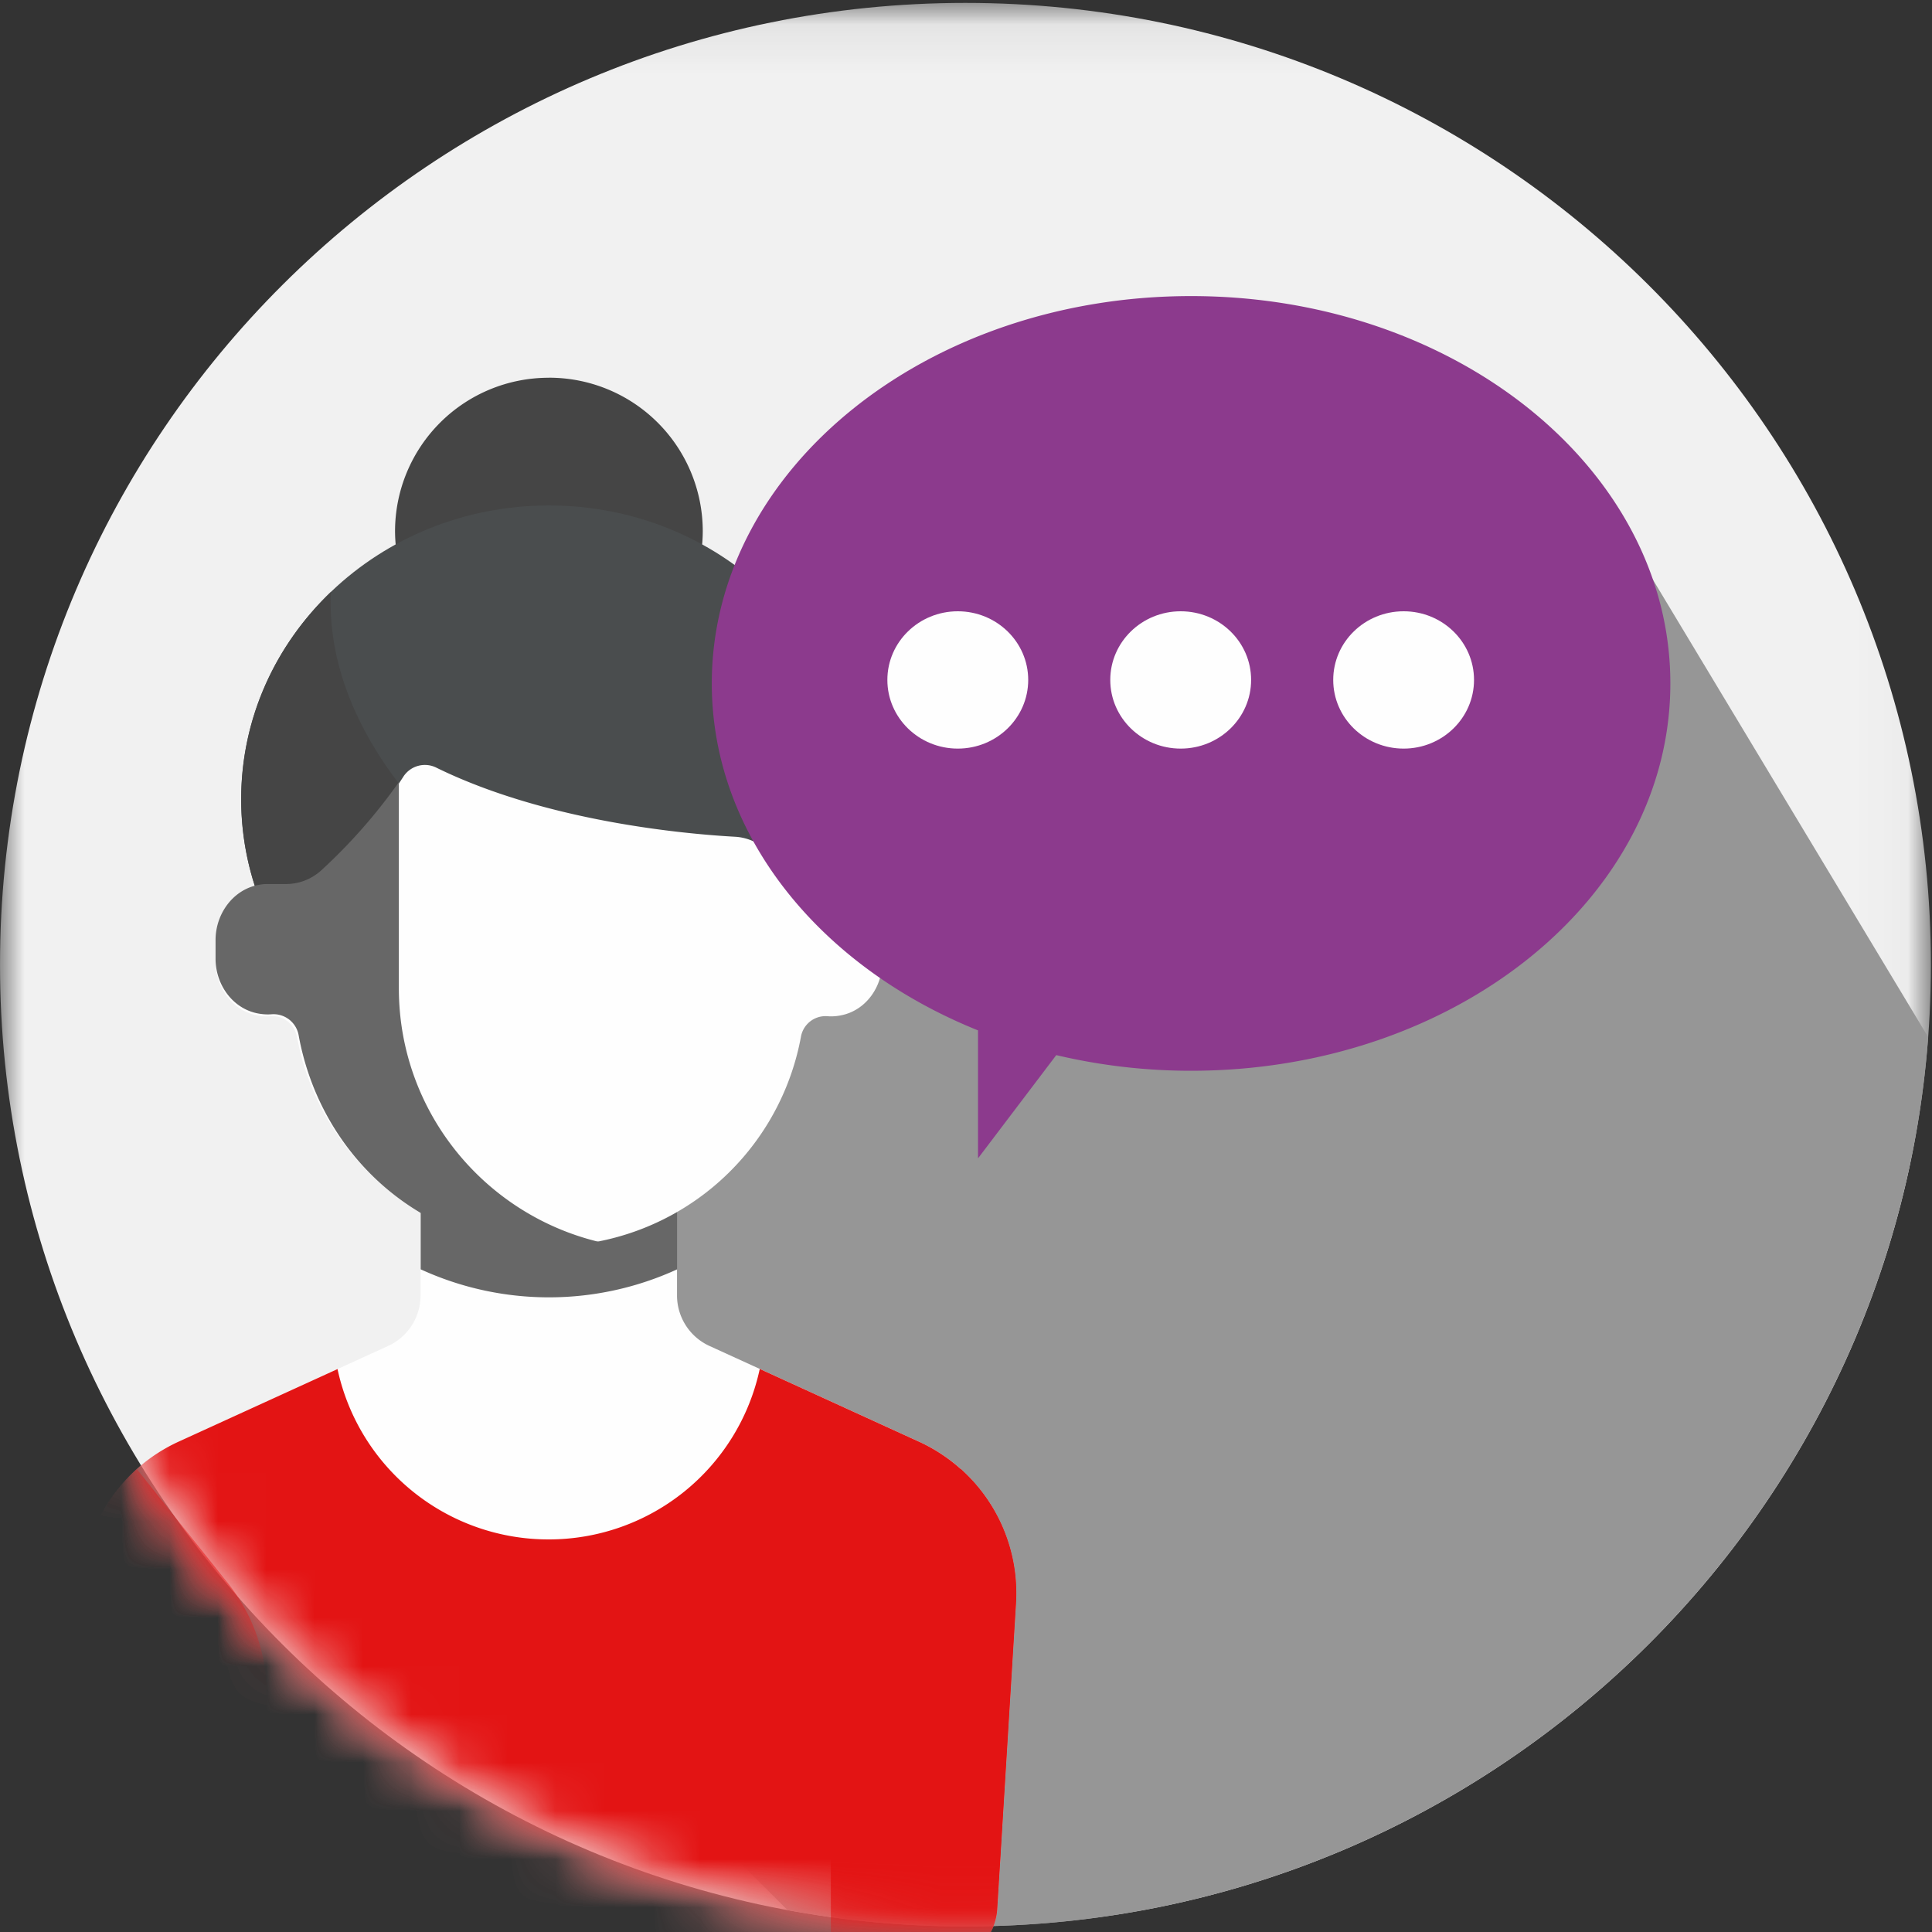
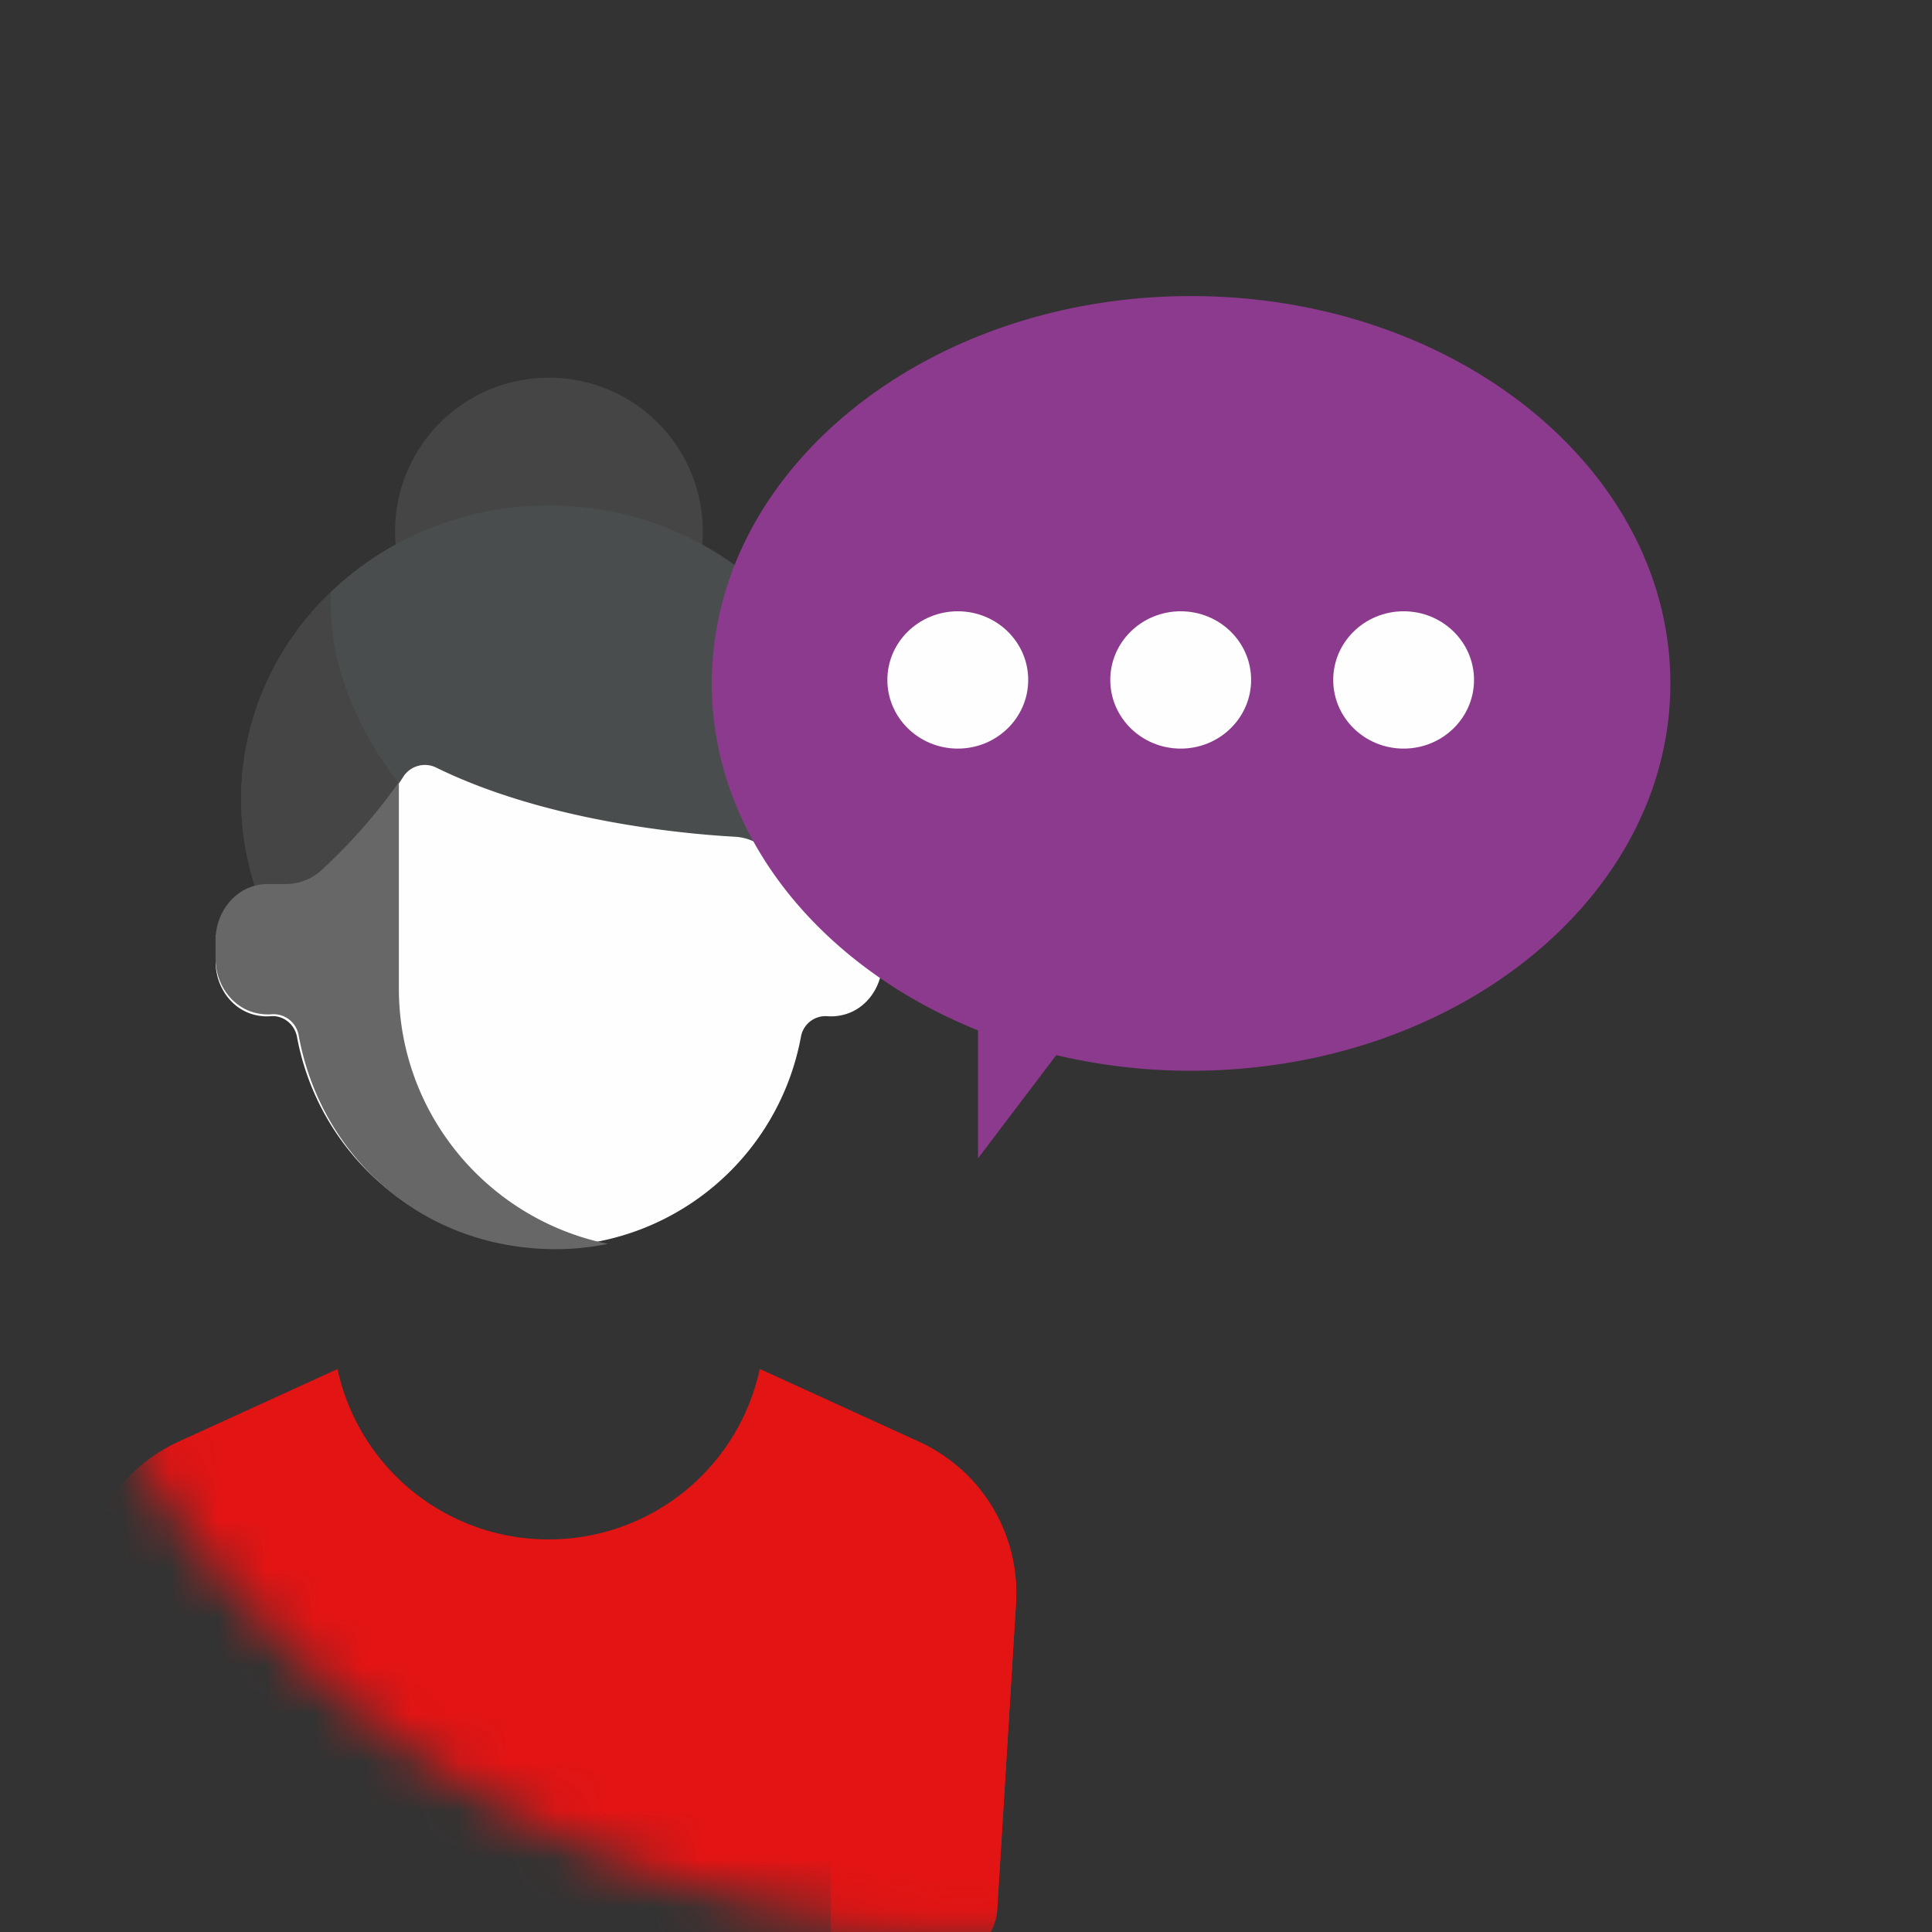
<svg xmlns="http://www.w3.org/2000/svg" xmlns:xlink="http://www.w3.org/1999/xlink" width="40" height="40">
  <rect width="100%" height="100%" fill="#333333" stroke="none" />
  <defs>
    <path id="a" d="M0 .06h39.977v39.825H0z" />
-     <path d="M19.989.06C8.949.06 0 8.975 0 19.972s8.95 19.912 19.989 19.912c11.039 0 19.988-8.915 19.988-19.912" id="c" />
    <path d="M19.989.06C8.949.06 0 8.975 0 19.972s8.95 19.912 19.989 19.912c11.039 0 19.988-8.915 19.988-19.912" id="e" />
-     <path d="M19.989.06C8.949.06 0 8.975 0 19.972s8.95 19.912 19.989 19.912c11.039 0 19.988-8.915 19.988-19.912" id="g" />
    <path d="M19.989.06C8.949.06 0 8.975 0 19.972s8.95 19.912 19.989 19.912c11.039 0 19.988-8.915 19.988-19.912" id="i" />
-     <path d="M19.989.06C8.949.06 0 8.975 0 19.972s8.95 19.912 19.989 19.912c11.039 0 19.988-8.915 19.988-19.912S31.027.06 19.989.06z" id="k" />
    <path d="M19.989.06C8.949.06 0 8.975 0 19.972s8.95 19.912 19.989 19.912c11.039 0 19.988-8.915 19.988-19.912" id="m" />
    <path d="M19.989.06C8.949.06 0 8.975 0 19.972s8.95 19.912 19.989 19.912c11.039 0 19.988-8.915 19.988-19.912" id="o" />
    <path d="M19.989.06C8.949.06 0 8.975 0 19.972s8.95 19.912 19.989 19.912c11.039 0 19.988-8.915 19.988-19.912S31.027.06 19.989.06z" id="q" />
    <path d="M19.989.06C8.949.06 0 8.975 0 19.972s8.95 19.912 19.989 19.912c11.039 0 19.988-8.915 19.988-19.912" id="s" />
    <path d="M19.989.06C8.949.06 0 8.975 0 19.972s8.95 19.912 19.989 19.912c11.039 0 19.988-8.915 19.988-19.912" id="u" />
  </defs>
  <g fill="none" fill-rule="evenodd">
    <mask id="b" fill="#fff">
      <use xlink:href="#a" />
    </mask>
-     <path d="M19.988.06c11.04 0 19.989 8.915 19.989 19.912s-8.95 19.913-19.989 19.913C8.95 39.885 0 30.969 0 19.972S8.95.06 19.988.06" fill="#F1F1F1" mask="url(#b)" />
-     <path d="M33.317 10.498l-17.562 6.701-6.177 15.646 6.726 6.7c1.194.222 2.426.34 3.684.34 10.533 0 19.163-8.116 19.933-18.413l-6.604-10.974z" fill="#969696" />
    <mask id="d" fill="#fff">
      <use xlink:href="#c" />
    </mask>
    <path d="M19.02 29.845l-4.33-1.978a1.15 1.15 0 0 1-.673-1.046v-2.893h-5.31v2.893c0 .45-.262.859-.673 1.046l-4.33 1.978a3.45 3.45 0 0 0-2.014 3.348l.388 6.337c.037.607.542 1.08 1.153 1.08h16.263c.61 0 1.115-.473 1.153-1.08l.388-6.337a3.45 3.45 0 0 0-2.015-3.348" fill="#FEFEFE" mask="url(#d)" />
    <mask id="f" fill="#fff">
      <use xlink:href="#e" />
    </mask>
    <path d="M19.02 29.845l-3.29-1.503a4.466 4.466 0 0 1-4.372 3.53 4.466 4.466 0 0 1-4.37-3.527l-3.284 1.5a3.45 3.45 0 0 0-2.014 3.348l.388 6.337c.037.607.542 1.08 1.153 1.08h16.263c.61 0 1.115-.473 1.153-1.08l.388-6.337a3.45 3.45 0 0 0-2.015-3.348" fill="#E31414" mask="url(#f)" />
    <mask id="h" fill="#fff">
      <use xlink:href="#g" />
    </mask>
    <path d="M4.661 32.706l-1.828-2.29a3.446 3.446 0 0 0-1.143 2.777l.388 6.337c.037.607.542 1.08 1.153 1.08h2.291v-5.534a3.69 3.69 0 0 0-.861-2.37" fill="#E31414" mask="url(#h)" />
    <mask id="j" fill="#fff">
      <use xlink:href="#i" />
    </mask>
    <path d="M18.063 32.706l1.829-2.29a3.445 3.445 0 0 1 1.143 2.777l-.389 6.337a1.153 1.153 0 0 1-1.152 1.08h-2.292v-5.534c0-.866.305-1.705.861-2.37" fill="#E31414" mask="url(#j)" />
    <mask id="l" fill="#fff">
      <use xlink:href="#k" />
    </mask>
    <path d="M8.71 26.28a6.366 6.366 0 0 0 5.31 0v-1.535H8.71v1.536z" fill="#676767" mask="url(#l)" />
    <mask id="n" fill="#fff">
      <use xlink:href="#m" />
    </mask>
    <path d="M11.365 7.82a3.18 3.18 0 0 1 3.185 3.174 3.18 3.18 0 0 1-3.185 3.173 3.18 3.18 0 0 1-3.186-3.173 3.18 3.18 0 0 1 3.186-3.173" fill="#454545" mask="url(#n)" />
    <mask id="p" fill="#fff">
      <use xlink:href="#o" />
    </mask>
    <path d="M11.365 10.465c3.518 0 6.37 2.723 6.37 6.082 0 3.36-2.852 6.082-6.37 6.082-3.519 0-6.371-2.723-6.371-6.082s2.852-6.082 6.37-6.082" fill="#4A4D4E" mask="url(#p)" />
    <g transform="translate(0 -13.333)">
      <mask id="r" fill="#fff">
        <use xlink:href="#q" />
      </mask>
      <path d="M9.242 30.674C7.118 28.558 6.8 26.734 6.85 25.59c-1.147 1.1-1.857 2.616-1.857 4.29a5.83 5.83 0 0 0 .913 3.133l3.335-2.34z" fill="#454545" mask="url(#r)" />
    </g>
    <mask id="t" fill="#fff">
      <use xlink:href="#s" />
    </mask>
    <path d="M17.418 18.42a3.084 3.084 0 0 0-.304-.022 1.06 1.06 0 0 1-.751-.31l-.458-.456a1.055 1.055 0 0 0-.687-.308c-1.033-.057-3.899-.313-6.175-1.426a.531.531 0 0 0-.686.173c-.596.93-1.334 1.668-1.748 2.047-.197.18-.452.28-.72.28h-.382a1.062 1.062 0 0 0-.179.02c-.516.099-.864.59-.864 1.115v.383c0 .506.325.983.82 1.098.11.026.219.034.323.025.264-.02.494.17.542.43a5.3 5.3 0 0 0 5.216 4.333 5.3 5.3 0 0 0 5.217-4.333.517.517 0 0 1 .542-.43c.103.009.212.001.323-.025.495-.115.82-.592.82-1.098v-.482c0-.497-.373-.86-.849-1.014" fill="#FEFEFE" mask="url(#t)" />
    <mask id="v" fill="#fff">
      <use xlink:href="#u" />
    </mask>
    <path d="M8.258 20.463v-4.269a11.365 11.365 0 0 1-1.604 1.823c-.2.184-.462.286-.735.286h-.39c-.06 0-.12.007-.183.019-.527.101-.883.604-.883 1.139v.391c0 .517.332 1.004.837 1.122.114.026.225.034.33.025a.528.528 0 0 1 .554.44c.46 2.515 2.567 4.424 5.327 4.424.368 0 .727-.04 1.074-.11-2.47-.504-4.327-2.681-4.327-5.29" fill="#676767" mask="url(#v)" />
    <path d="M24.66 6.13c-5.48 0-9.923 3.59-9.923 8.02 0 3.147 2.246 5.87 5.512 7.183v2.649l1.62-2.137a12.1 12.1 0 0 0 2.791.324c5.48 0 9.923-3.59 9.923-8.02 0-4.428-4.442-8.019-9.923-8.019" fill="#8C3A8D" />
    <path d="M21.288 14.077c0 .785-.653 1.422-1.458 1.422-.805 0-1.458-.637-1.458-1.422 0-.785.653-1.421 1.458-1.421.805 0 1.458.636 1.458 1.421m4.615 0c0 .785-.653 1.422-1.458 1.422-.805 0-1.458-.637-1.458-1.422 0-.785.653-1.421 1.458-1.421.805 0 1.458.636 1.458 1.421m4.615 0c0 .785-.652 1.422-1.457 1.422-.806 0-1.458-.637-1.458-1.422 0-.785.652-1.421 1.458-1.421.805 0 1.457.636 1.457 1.421" fill="#FEFEFE" />
  </g>
</svg>